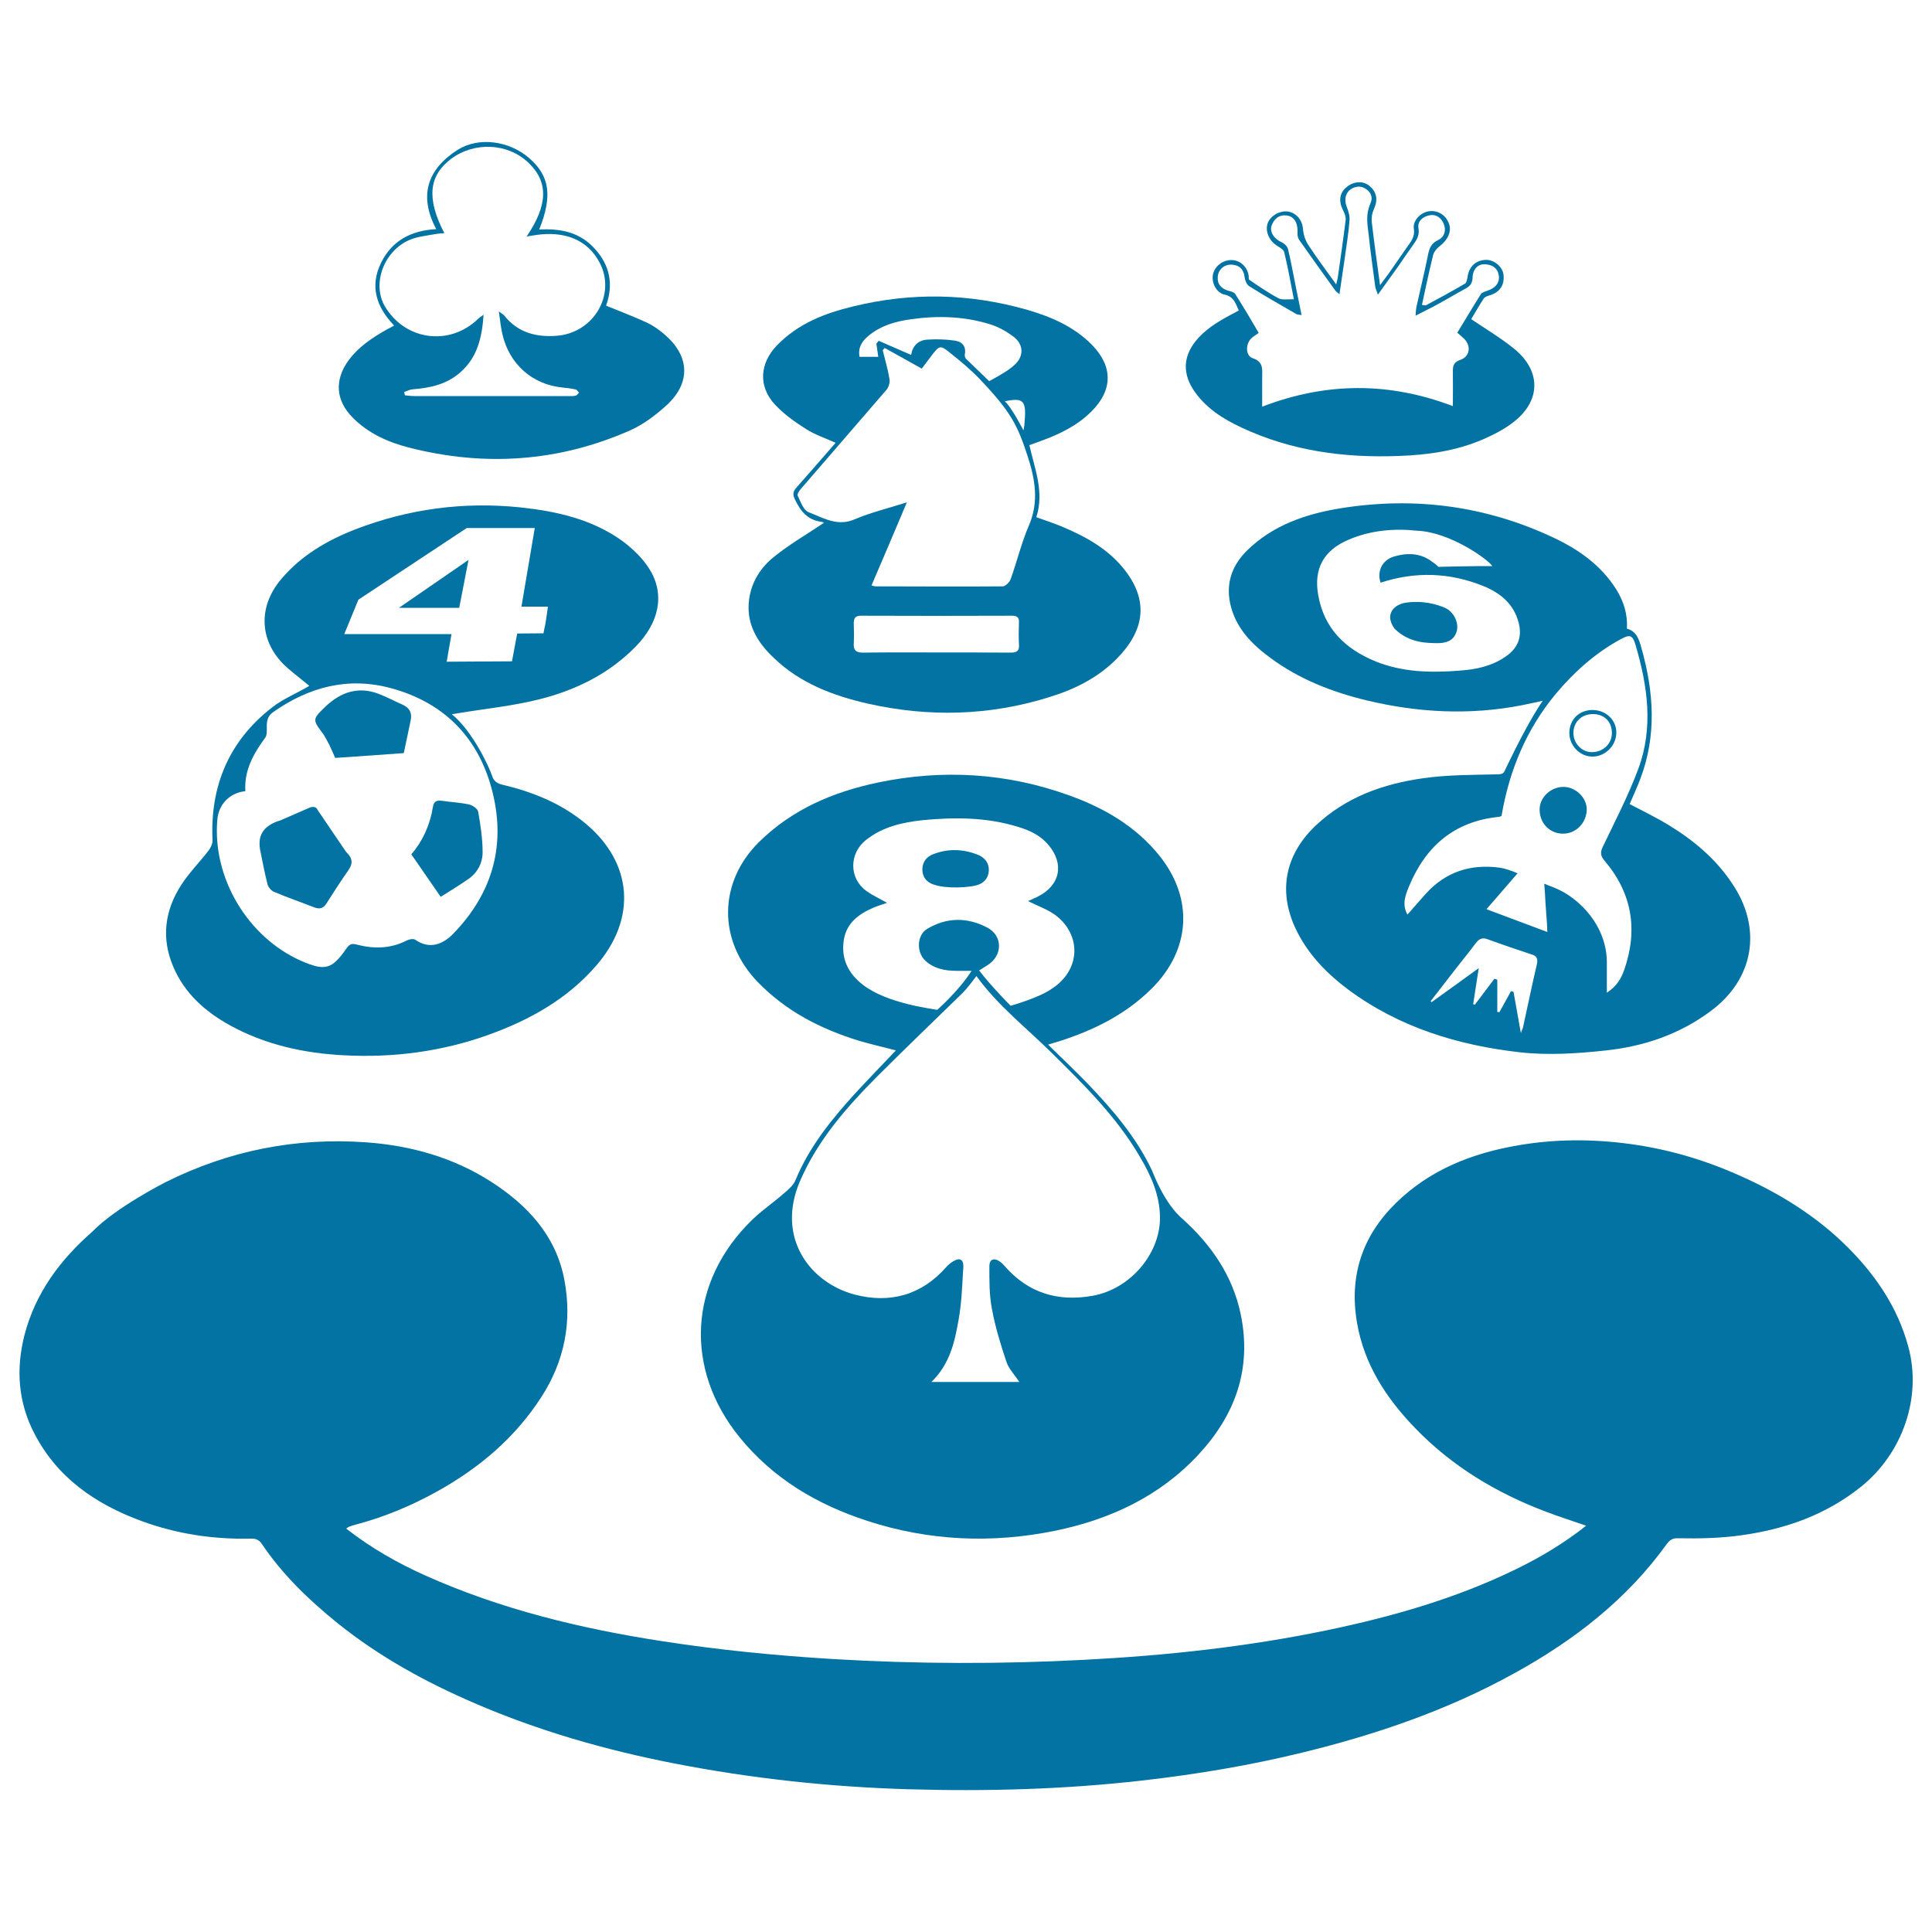
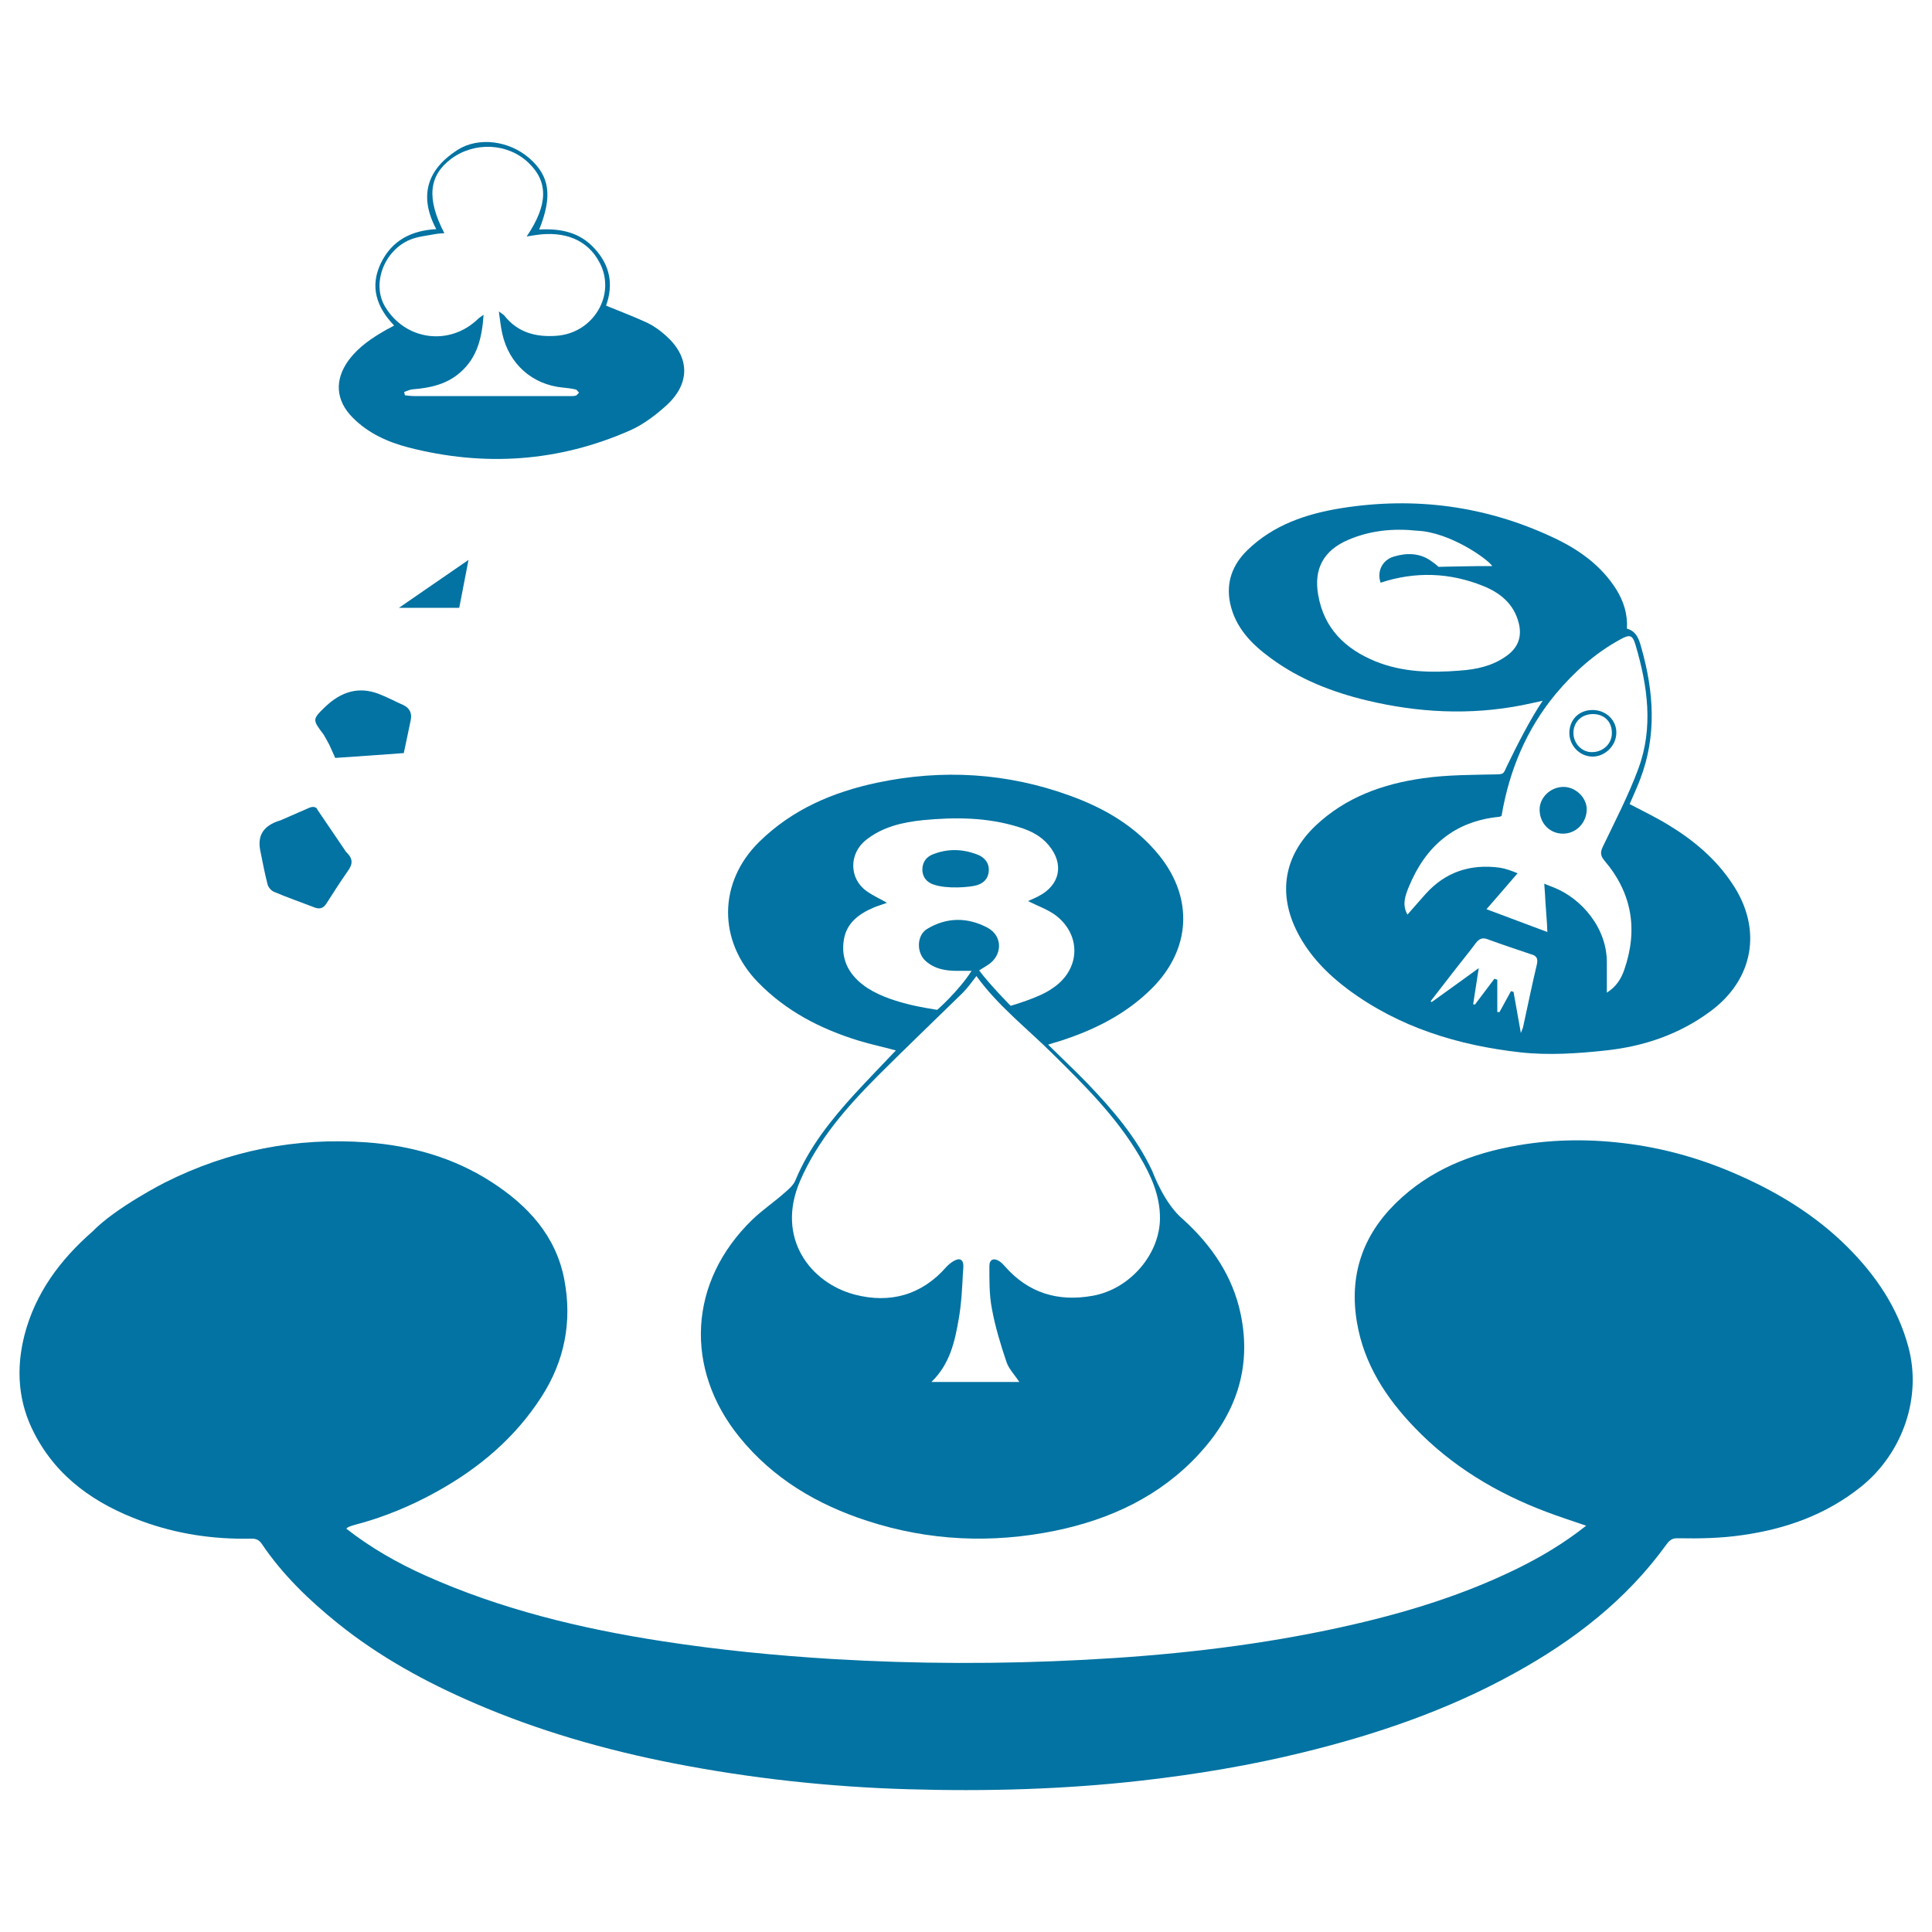
<svg xmlns="http://www.w3.org/2000/svg" viewBox="0 0 1000 1000" style="fill:#0273a2">
  <title>Cellufun Logo SVG icon</title>
  <g>
    <g>
      <path d="M411.8,610.7c-1,2.6-3.4,4.7-5.6,6.6c-5.4,4.8-11.5,8.9-16.7,13.9c-33.4,32.3-35.3,77.4-6.8,112.6c17.4,21.5,40.3,35,66.2,43.4c31.9,10.4,64.5,11.8,97.3,5.1c28.6-5.9,54.3-17.9,74.4-39.7c18.9-20.5,27.4-44.3,21.6-72.3c-4.1-19.8-15.1-35.8-29.9-49.2c-9.7-8.2-15.2-23.4-16-25.2c-8.1-17.2-20.3-31.4-33.3-45c-6.4-6.6-13.1-12.9-20.5-20.2c2.8-0.9,4.2-1.3,5.6-1.7c17.9-5.7,34.4-13.8,48-27.3c20.2-20.1,21.8-46.5,4.1-68.7c-12.3-15.3-28.5-24.7-46.5-31.2c-32.5-11.8-65.8-13.8-99.6-6.7c-23.1,4.9-44,13.8-61.2,30.7c-21.2,20.9-21.4,51.2-0.6,72.6c14.6,15,32.3,24.1,52,30.2c6.3,1.9,12.7,3.3,19.4,5.1c-7.3,7.7-14.4,15-21.3,22.5C430.3,579.5,418.9,593.6,411.8,610.7z M446.6,509.7c-7.8-6-11.4-13.9-9.8-23.4c1.4-8.6,7.8-13.3,15.3-16.5c2.1-0.9,4.3-1.5,7-2.5c-3.8-2.2-7.4-3.8-10.6-6.1c-9.1-6.5-9.1-19.4-0.3-26.4c8.7-6.9,19-9.2,29.6-10.3c16.6-1.6,33.3-1.5,49.5,3.6c6,1.8,11.5,4.5,15.6,9.5c8,9.7,5.8,20.5-5.4,26.3c-1.7,0.9-3.5,1.6-5.4,2.5c5.2,2.6,10.4,4.4,14.5,7.5c13.5,10.5,12.5,28.6-2.4,38c-6.3,4.5-21.1,8.7-21.1,8.7s-10.5-10.6-16.3-18.3c2.1-1.3,3.2-2,4.3-2.7c7.9-4.9,8.1-15.2-0.1-19.5c-10.3-5.4-21-5.4-31.1,0.7c-5.4,3.2-5.7,12.2-0.8,16.6c4.6,4.1,10.2,5.1,16,5.1c2.2,0,4.4,0,7.8,0c-6.8,10.6-17.8,20.2-17.8,20.2C482.4,522.1,459.2,519.5,446.6,509.7z M498.3,513.9c2.6-2.6,4.8-5.8,7.1-8.7c11.1,15.4,26,26.9,39.3,40.1c16.6,16.4,33.2,32.8,45.1,53.1c5.9,9.9,10.7,20.4,10.6,32.4c-0.2,18.5-15.6,36.5-34.9,39.9c-17.9,3.2-33.3-1.4-45.5-15.4c-0.8-0.9-1.7-1.8-2.6-2.4c-2.9-2-5.3-1.1-5.3,2.4c0,7.4-0.1,14.9,1.3,22.1c1.7,9.3,4.5,18.5,7.5,27.4c1.2,3.7,4.2,6.7,6.7,10.5c-15,0-29.7,0-45.5,0c9.6-9.3,12.1-20.9,14.1-32.4c1.4-7.9,1.8-15.9,2.2-23.9c0.1-2.3,0.9-6-1.2-7c-2-1-5.9,2.1-7.4,3.8c-12.8,14.6-29.2,19-47.3,14.3c-23-6-41.1-29.3-28.4-58.8c9.2-21.3,24.1-38.2,40.2-54.4C468.9,542.3,483.7,528.2,498.3,513.9z" />
      <path d="M896.7,457.5c-8.5-12.9-20.1-22.6-33.1-30.5c-6.4-3.9-13.2-7.2-20.1-10.8c1.9-4.5,3.9-8.7,5.5-13c8.6-22.5,7-45.2,0.6-67.8c-1.1-4-2.4-8.7-7.5-10c0.4-7.4-1.6-14-5.5-20.3c-8-12.7-19.8-20.9-32.9-27c-34.8-16.3-71.4-21.1-109.3-15.1c-18.1,2.9-35.3,8.6-48.9,21.9c-7.6,7.5-11,16.5-8.8,27.3c2.7,12.7,11.2,21.3,21.1,28.5c14.8,10.9,31.7,17.5,49.5,21.8c26.7,6.4,53.5,7.8,80.6,2.5c3.5-0.7,7-1.5,10.6-2.3c-6.2,9.1-13.3,23-18.6,34c-1.6,3.3-1.3,4-4.8,4.1c-12.8,0.3-25.8,0.2-38.4,2c-20.8,2.9-40.2,9.8-55.9,24.7c-16.2,15.5-19.5,35-9.3,55c6.2,12.1,15.5,21.6,26.2,29.6c26.5,19.7,57.1,29,89.3,32.6c14.5,1.6,29.6,0.6,44.3-1c19.4-2.1,37.7-8.2,53.8-20.1C907.7,507.1,912.4,480.9,896.7,457.5z M779.5,339.7c-7.2,5.1-15.4,6.8-23.9,7.4c-14.9,1.2-29.6,0.9-43.7-4.8c-15.6-6.4-26.6-17-29.6-34.3c-2.4-13.5,2.7-23.1,15.6-28.6c11.4-4.9,23.5-6,35.6-4.7c17.1,0.7,36.8,14.9,38.9,18.3c-3.2,0-4.2,0-6.7,0c-4.3,0-21.2,0.4-21.2,0.4s-0.2-0.6-4.3-3.4c-5.6-3.8-12.3-3.9-18.8-1.9c-6,1.8-8.8,7.7-6.8,13.5c17.9-5.9,35.7-5.3,53.1,1.7c8.9,3.6,15.9,9.3,18.4,19.2C787.9,329.7,785.7,335.4,779.5,339.7z M795.5,499.1c-2.6,10.9-4.8,21.8-7.2,32.7c-0.2,0.6-0.5,1.3-1.1,2.9c-1.4-7.7-2.6-14.6-3.8-21.3c-0.4-0.1-0.9-0.3-1.3-0.4c-2,3.6-4,7.3-6,10.9c-0.4-0.1-0.7-0.1-1.1-0.1c0-5.6,0-11.2,0-16.7c-0.5-0.2-1-0.3-1.5-0.5c-3.4,4.5-6.7,8.9-10.1,13.4c-0.3-0.1-0.6-0.2-0.9-0.2c0.9-5.8,1.8-11.5,2.9-18.7c-8.8,6.4-16.6,12-24.4,17.6c-0.2-0.2-0.3-0.3-0.5-0.5c4.4-5.6,8.7-11.3,13.1-16.9c3.4-4.4,7-8.7,10.3-13.2c1.7-2.2,3.5-3,6.2-1.9c7.4,2.7,14.8,5.2,22.3,7.7C795.1,494.6,796.2,495.9,795.5,499.1z M840.7,502c-1.6,4.6-4.1,8.7-9,11.8c0-5.5,0-10.4,0-15.3c0.2-18.5-13.5-33.5-27.1-39c-1.9-0.7-5.3-2.1-5.3-2.1s0.2,2.9,0.4,5.5c0.2,5,0.7,10,1,15c0.1,2.1,0.2,4.5,0.2,4.5l-31.5-11.8c0,0,10.9-12.5,16.1-18.6c-3.4-1.4-6.5-2.5-9.3-2.9c-15-2-27.9,2.1-38.2,13.5c-3.1,3.4-6.1,7-9.5,10.8c-3-5.3-1-10.2,0.8-14.6c8.6-20.8,23.5-33.7,46.5-36c0.6,0,1.1-0.4,1.4-0.5c4-23.6,12.9-44.9,28.1-63.2c9.4-11.2,20.2-20.9,33.1-28c5.2-2.9,6.6-2.6,8.2,2.9c6.2,21.1,9.3,42.6,1.4,63.9c-5.1,13.8-12,27-18.4,40.4c-1.4,2.9-1.2,4.7,0.9,7.2C844.8,462.3,847.9,481.3,840.7,502z" />
-       <path d="M119,530.7c18.2,10,38,14.4,58.7,15.5c25.9,1.4,51.1-1.9,75.5-10.7c21.2-7.7,40.4-18.4,55.4-35.7c21.1-24.3,19-53.2-5.7-73.7c-12.5-10.3-27.1-16.2-42.7-19.9c-2.9-0.7-4.6-1.7-5.6-4.9c-1.4-4.3-10-22.9-20.7-31.6c1-0.2,2.3-0.4,3.6-0.6c13.9-2.3,27.9-3.7,41.5-7.1c18.8-4.7,36.1-13.1,50-27.3c12.1-12.3,15.3-26.9,7.3-39.9c-3.4-5.6-8.6-10.6-13.9-14.6c-15.8-11.5-34.4-15.6-53.3-17.6c-29.2-3-57.7,0.8-85.2,11.4c-14.6,5.7-28,13.5-38.3,25.7c-12.7,14.9-11.3,33.5,3.4,46.2c3.7,3.2,7.6,6.2,11.1,9.1c-6.5,3.9-13.5,6.6-19.3,11.2c-22.2,17.2-32.1,40.6-30.8,68.6c0.1,1.8-0.9,3.9-2,5.4c-4.7,6.1-10.2,11.6-14.3,18c-8.4,13.1-10.3,27.3-4.1,42C95.5,514.2,106.2,523.6,119,530.7z M185.5,310.4l56.1-37.1l35.2,0l-6.9,40.7c4.6,0,8.8,0,13.7,0c-0.7,4.4-1,8.1-1.9,11.7l-0.4,2.1l-13.6,0.1l-2.7,14.4l-33.8,0.2c0.8-4.8,1.6-9.2,2.5-14.3c-18.5,0-55.5,0-55.5,0L185.5,310.4z M112.5,424.2c0.7-7.9,6.3-13.8,14.5-14.7c-0.7-10.7,4.2-19.4,10.3-27.7c0.9-1.2,0.8-3.4,0.8-5.1c-0.1-3.3,0.3-6.1,3.4-8.2c18.6-13,38.7-18.3,60.9-12.3c26.8,7.3,44.5,24.7,51.9,51.4c7.9,28.7,1.2,54.1-19.7,75.7c-5.2,5.3-12,8.4-19.7,3.1c-1-0.7-3.3-0.2-4.6,0.5c-8.3,4.2-16.9,4.3-25.7,2c-2.3-0.6-3.6-0.4-5.2,1.9c-7.7,11.1-11.2,11.9-23.6,6.5C128.1,485,109.8,454.2,112.5,424.2z" />
-       <path d="M449.2,364.2c31.5,7.1,62.9,6.3,93.7-3.3c13.1-4,25.3-10,35.1-19.9c14.7-14.9,16.3-30,4.6-45.4c-8.5-11.2-20.4-17.8-33.1-23.1c-4.3-1.8-8.7-3.2-13.1-4.8c4.2-13.1-0.8-24.9-3.6-37.3c1.9-0.7,3.8-1.4,5.8-2.1c9.7-3.5,18.9-7.9,26.4-15.4c11-11,11.1-23.2,0.3-34.3c-9.3-9.5-21.1-14.6-33.5-18.2c-29.9-8.6-60-9.2-90.2-1.8c-14.7,3.5-28.5,8.9-39.4,20.1c-9,9.3-9.9,21.3-1,30.8c4.6,4.9,10.2,8.9,15.9,12.5c4.6,3,10,4.7,15.4,7.2c-6.9,7.9-13.5,15.6-20.2,23.1c-1.9,2.1-2.1,3.6-0.8,6.3c2.9,6.1,6.6,10.6,13.7,11.5c0.7,0.1,1.3,0.5,1.3,0.5c-8.8,5.9-18,11.2-26.1,17.8c-6.6,5.3-11.3,12.6-12.6,21.4c-1.9,12.8,4.1,22.7,12.9,30.9C414.1,353.6,431.2,360.1,449.2,364.2z M523,337.8c-12.9-0.1-25.7-0.1-38.6-0.1c-12.6,0-25.1-0.1-37.7,0.1c-3.5,0-5-1.1-4.8-4.7c0.2-3.5,0.1-7,0-10.5c0-2.6,0.8-3.9,3.7-3.9c26.1,0.1,52.1,0.1,78.2,0c2.8,0,3.8,1,3.6,3.7c-0.1,3.6-0.2,7.3,0,10.9C527.8,337,526.2,337.8,523,337.8z M530.2,220c-0.3,2.4-0.5,2.7-0.5,2.7s-6-11.8-9.6-15C530.2,205.6,531.4,207.5,530.2,220z M449.3,174c6.5-5.5,14.3-7.7,22.5-8.8c13.7-1.9,27.5-1.5,40.8,2.7c4.2,1.3,8.3,3.6,11.9,6.3c5.4,4,5.6,10.2,0.6,14.7c-3.3,3-7.4,5.2-11.3,7.4c-0.9,0.5-1.8,1-1.8,1l-12-11.6c-0.5-0.5-0.8-1.6-0.6-2.3c0.8-4.3-1.6-6.6-5.2-7.1c-4.7-0.7-9.6-0.8-14.3-0.5c-4.7,0.3-7.6,3.3-8.3,7.9c-5.8-2.5-11.3-4.9-16.8-7.3c-0.4,0.5-0.8,1-1.2,1.5c0.3,2.2,0.6,4.3,1,6.8c-3.2,0-6.2,0-9.7,0C444,180,446.1,176.7,449.3,174z M418.5,265.1c-2.6-1-4.1-5.4-5.6-8.5c-0.4-0.7,0.7-2.5,1.5-3.4c14.8-17.2,29.7-34.3,44.5-51.5c1.1-1.3,1.8-3.8,1.5-5.5c-0.8-5-2.3-9.9-3.5-14.9c0.3-0.4,0.6-0.8,1-1.2c6.2,3.4,12.4,6.9,19.2,10.7c1.7-2.3,3.6-4.8,5.5-7.3c3.5-4.5,4.2-4.9,8.6-1.3c5.6,4.4,11.1,9,16,14.1c16.1,17,19.4,23.6,24.7,39.8c3.8,11.7,6,23.5,0.7,35.8c-3.9,9-6.2,18.7-9.5,27.9c-0.5,1.5-2.7,3.7-4.1,3.7c-22,0.2-44,0-66,0c-0.4,0-0.9-0.2-1.9-0.5c6-14,11.9-27.8,18.3-43c-9.7,3.1-18.5,5.2-26.8,8.7C433.5,272.8,426.1,268,418.5,265.1z" />
      <path d="M211.4,231.6c39.3,10.1,77.8,7.5,114.9-8.9c6.9-3.1,13.3-8,18.9-13.1c12.3-11.4,11.8-25.1-0.8-36.1c-2.8-2.5-6-4.8-9.3-6.4c-6.9-3.2-14.1-5.9-21.4-8.9c3.9-10.9,2.1-20.7-5.8-29.4c-7.8-8.7-17.8-10.6-28.8-10c6.9-17.3,5.5-27.6-5.1-36.9c-10.3-9-26.2-11.3-37.2-4.3c-15.6,10-20.2,23.7-11,41c-13.1,0.7-23,6-28.6,17.5c-5.9,12.1-2.4,22.8,6.8,32.4c-1.6,0.9-2.7,1.5-3.9,2.1c-7.4,4.2-14.4,8.8-19.6,15.8c-7.5,10.2-6.8,20.9,2.1,29.8C190.6,224.3,200.7,228.8,211.4,231.6z M199.3,158.7c-7-11.7-0.6-29.1,13.1-34.7c4-1.6,8.5-2,12.7-2.8c1.6-0.3,3.1-0.4,4.9-0.5c-9.3-17.9-8.1-29.7,3.4-38.4c12.1-9.1,29.4-8.3,40.1,1.9c10.4,9.9,10.2,21.8-0.9,38.2c2-0.3,3.6-0.6,5.1-0.8c14.1-2,26.4,2.1,32.8,14.6c8.4,16.4-3.3,36.2-22.4,37.6c-10.6,0.8-20.1-1.6-27.1-10.5c-0.4-0.5-1.1-0.8-2.8-2.1c0.7,4.7,1,8.2,1.8,11.6c3.5,15.6,15.5,26.3,31.3,27.8c2.3,0.2,4.5,0.5,6.7,1c0.6,0.1,1.1,1.1,1.7,1.6c-0.6,0.6-1.1,1.5-1.8,1.6c-1.1,0.3-2.4,0.2-3.6,0.2c-26.6,0-53.3,0-79.9,0c-1.6,0-3.2-0.2-4.8-0.4c-0.2-0.6-0.3-1.1-0.4-1.7c1.5-0.5,2.9-1.3,4.5-1.4c9-0.7,17.7-2.6,24.7-8.9c8.7-7.7,11.1-17.9,11.9-29.7c-1.3,1-2.2,1.5-2.8,2.1C232.8,179.3,209.8,176.3,199.3,158.7z" />
-       <path d="M642.6,221.3c25.8,12.1,53.2,15.8,81.4,14.7c14.9-0.5,29.6-2.6,43.4-8.5c5.5-2.4,11-5.2,15.7-8.8c14.5-11,14.8-26.7,0.6-38.2c-6.9-5.6-14.5-10.1-22.2-15.3c2-3.3,4.1-7.1,6.5-10.7c0.5-0.8,1.7-1.2,2.6-1.5c5.5-1.5,8.3-5.3,7.6-10.9c-0.5-4-4.7-7.6-8.9-7.6c-5.4,0.1-8.9,3.4-9.7,8.8c-0.2,1.2-0.5,3-1.3,3.5c-6.7,3.9-13.4,7.6-20.2,11.2c-0.4,0.2-1.1-0.1-2.1-0.2c1.9-8.8,3.7-17.4,5.8-25.8c0.4-1.7,1.9-3.5,3.4-4.6c4.2-3.2,6.3-7.7,4.8-11.6c-1.7-4.7-6-7.2-10.7-6.4c-4,0.7-8.1,4.7-7.5,8.9c0.7,4.5-1.7,7-3.8,10c-3.1,4.4-6.2,8.9-9.3,13.4c-1.2,1.6-2.4,3.2-4.4,5.9c-1.6-11.9-3.1-22.4-4.3-32.9c-0.2-2.1,0.2-4.5,1.1-6.4c2.2-4.8,1.6-8.9-2.3-12.1c-3.3-2.7-8.1-2.5-12,0.8c-3.5,2.9-4,7.3-1.6,11.9c0.8,1.5,1.5,3.4,1.3,5c-1.2,9.8-2.6,19.5-4,29.3c-0.1,1.1-0.5,2.1-0.9,4c-5.3-7.4-10.2-13.9-14.6-20.7c-1.5-2.3-2.4-5.4-2.6-8.2c-0.4-4.9-4.2-8.9-9-8.9c-4.3,0.1-8.3,2.9-9.4,6.6c-1.1,4,1,8.7,5,11.2c1.4,0.9,3.4,2,3.7,3.3c1.9,7.8,3.3,15.6,5,24.4c-3-0.1-5.9,0.5-7.9-0.5c-5.3-2.8-10.2-6.2-15.2-9.6c-0.4-0.3-0.2-1.4-0.3-2.2c-0.8-4.7-4.5-8-9-8c-4.5,0-8.7,3.3-9.5,7.6c-0.8,4.2,1.8,9.4,6.1,10.3c5.1,1,6,5.7,7.3,8.2c-8.7,4.6-15.6,8.3-21,14.3c-7.3,8-8.6,17-2.8,26.3C623.5,210.8,632.7,216.7,642.6,221.3z M639.3,152.1c-0.6-0.9-2.3-1.3-3.5-1.6c-3.6-1.1-5.8-3.3-5.5-7.2c0.3-4,3.5-6.6,7.5-6.3c3.8,0.3,5.9,2.4,6.4,6.4c0.2,1.7,1.1,4,2.5,4.8c7.9,5,16.1,9.6,24.2,14.3c0.6,0.4,1.4,0.3,2.8,0.6c-1-4.9-1.9-9.3-2.8-13.7c-1.4-6.8-2.6-13.7-4.2-20.4c-0.3-1.4-1.8-2.9-3.1-3.5c-4.1-1.8-6.6-5.4-5.4-8.8c1.3-3.4,3.7-5.6,7.6-5.2c4,0.4,6,3.8,5.8,8.8c-0.1,1.3,0.1,2.8,0.8,3.8c6.2,8.8,12.4,17.5,18.7,26.2c0.4,0.6,1.1,1,2.2,2c1-6.6,1.8-12.5,2.7-18.4c0.9-6.6,2-13.1,2.5-19.8c0.2-2.3-0.5-4.5-1.4-7c-3.3-8.5,5.2-12.4,9.4-9.6c2.9,1.7,4.3,4.4,2.9,7.6c-2.8,6.4-1.5,11.4-0.9,17.1c0.9,8.7,2.2,17.4,3.3,26c0.1,1.1,0.7,2.2,1.4,4.3c3.9-5.5,7.4-10.2,10.7-14.9c2.3-3.3,4.6-6.8,7-10.1c2-2.8,4-5.3,3.3-9.3c-0.6-3.7,2.1-6.1,5.9-6.8c3.6-0.6,5.9,1.6,7.1,4.3c1.5,3.4,0.5,7-2.9,8.6c-3.4,1.6-4.4,4-5.1,7.3c-1.8,9-4,18-6,27c-0.3,1.1-0.3,2.3-0.5,4.8c4.4-2.3,8-4,11.6-6c4.8-2.6,9.4-5.4,14.2-8c2.3-1.2,3.6-2.7,3.7-5.6c0.1-4.5,2.8-7.3,6.6-7c3.3,0.2,6.2,1.7,6.9,5.4c0.8,3.9-1.5,6.9-5.9,8.3c-1.2,0.4-2.8,0.9-3.4,1.9c-4.1,6.5-8,13.1-12.1,19.8c1.4,1.3,2.6,2.2,3.6,3.2c3.7,3.8,2.9,9.2-2.1,10.9c-3.2,1.1-3.8,2.8-3.8,5.7c0.1,5.7,0,11.5,0,18.2c-33-12.5-65.4-12.5-98.7,0.3c0-5.4,0-10.2,0-15.1c0-4.2,0.8-8.1-4.9-10c-3.7-1.2-3.8-7.2-0.8-10.2c1-1,2.2-1.6,3.9-2.9C647.5,165.4,643.5,158.7,639.3,152.1z" />
      <path d="M483.1,457.8c7.1,2.5,18.8,1.4,22.1,0.5c3.9-1,6.4-3.6,6.6-7.6c0.2-4.3-2.4-7.1-6.2-8.5c-7.5-2.8-15-3-22.5-0.1c-3.5,1.3-5.6,3.9-5.7,7.9C477.4,453.9,479.6,456.6,483.1,457.8z" />
      <path d="M809.2,431.5c6.8-0.1,12.1-5.8,12.1-12.7c-0.1-6.1-5.9-11.6-12.2-11.5c-6.7,0.1-12.3,5.6-12.2,11.9C797,426.3,802.3,431.6,809.2,431.5z" />
      <path d="M823.8,391.6c6.6,0.3,12.6-5.3,12.8-12c0.3-6.5-5-11.9-11.9-12.1c-7-0.2-12.2,4.6-12.4,11.5C812.1,385.6,817.3,391.3,823.8,391.6z M824.5,369.6c5.9,0,9.9,4,9.8,9.9c0,5.5-4.6,9.8-10.3,9.8c-5.2,0.1-9.6-4.5-9.6-9.9C814.4,373.7,818.6,369.6,824.5,369.6z" />
-       <path d="M744,332.9c4.2,0,8.6-1.1,10-6.2c1.2-4.2-1.4-10-6.1-12.1c-4.2-1.8-11.4-4-20.7-2.6c-7.5,1.6-9.9,7.4-5.3,13.5C729.6,333,738.8,332.8,744,332.9z" />
      <path d="M179.1,440.9l-14.8-21.8c-0.4-1.5-2.5-1.8-4.2-1l-14.9,6.5c-9.5,2.8-11.9,8.4-10.5,15.6c1.2,5.9,2.3,11.8,3.8,17.6c0.4,1.5,1.9,3.2,3.3,3.8c6.8,2.9,13.8,5.3,20.7,8c2.8,1.1,4.8,0.7,6.5-2c3.6-5.7,7.3-11.4,11.2-17C182.8,447,182.6,444.2,179.1,440.9z" />
      <path d="M170.4,385.4c1.3,2.7,2.4,5.4,3.1,6.9c12-0.8,23.2-1.6,35.5-2.5c1.1-5.3,2.4-11.2,3.6-17.1c0.7-3.5-0.5-6.2-3.9-7.8c-4.3-1.9-8.4-4.1-12.8-5.8c-10.6-4-19.6-0.8-27.4,6.6c-7,6.7-6.8,6.8-1,14.5C168.5,381.9,169.5,383.7,170.4,385.4z" />
-       <path d="M242.4,455c4.8-3.3,7.4-8.4,7.4-13.9c0-7-1.1-14.1-2.3-21c-0.3-1.5-2.9-3.3-4.7-3.7c-4.5-1-9.3-1.2-13.9-1.9c-2.5-0.3-4.3-0.1-4.8,3.1c-1.5,9.4-5.4,17.9-11.2,24.6c4.9,7.1,9.7,14,15.2,22C232.4,461.5,237.5,458.4,242.4,455z" />
      <polygon points="242.5,289.8 206.5,314.6 237.7,314.6 " />
      <path d="M987.7,696.9c-5.5-20.2-16.8-36.8-31.5-51.5c-16.3-16.2-35.5-28-56.4-37.2c-18-8-36.8-13.5-56.3-16.1c-19.2-2.6-38.4-2.6-57.6,0.7c-24.1,4.1-45.9,12.7-63.5,30c-17.3,17-24.2,37.7-20,61.9c3.7,21.6,15.1,38.9,29.8,54.2c19.2,20,42.4,33.9,68.1,43.6c6.6,2.5,13.4,4.7,20.7,7.2c-11.6,9.2-23.8,16.4-36.5,22.6c-31,15.1-64,24.5-97.6,31.5c-41.4,8.6-83.3,13.1-125.4,15.3c-43.6,2.3-87.1,2.2-130.7-0.4c-29.5-1.8-58.8-4.7-87.9-9.2c-42.2-6.5-83.6-16.5-122.7-34c-14.5-6.5-28.2-14.3-41-24.3c0.5-0.4,0.9-0.7,1.3-0.9c1-0.4,2-0.7,3-1c15-3.9,29.2-9.8,42.7-17.3c21.8-12.1,40.4-27.8,54-48.9c12.1-18.7,16-39.2,11.9-60.7c-4.3-22.8-19-38.6-38-50.8c-19.5-12.5-41.3-18.6-64.1-20.3c-36.7-2.7-71.7,4.2-104.7,20.8c0,0-25.4,12.9-37.4,25.3c-16.7,14.6-29.5,31.7-35.2,53.5c-4.5,17.6-3.4,34.8,5.1,51.1c11.9,23,31.8,36.6,55.5,45.3c18.2,6.7,37.1,9.5,56.5,9.1c2.5-0.1,4.2,0.5,5.7,2.7c10.7,15.9,24.4,29.1,39.3,41.1c21.5,17.3,45.6,30.5,70.9,41.4c33.1,14.3,67.7,24.2,103,31.1c40,7.8,80.4,12.2,121.1,13.4c40.6,1.2,81.1,0.1,121.4-4.5c28-3.2,55.7-7.8,83-14.5c38.1-9.3,75-21.9,109.4-40.9c30.9-17,58.3-38.1,79.1-67c1.7-2.3,3.2-3.1,5.9-3c11,0.2,22,0,33.1-1.6c22.7-3.2,43.5-10.6,61.6-25.1C984.9,752.1,994.9,723.1,987.7,696.9z" />
    </g>
  </g>
</svg>